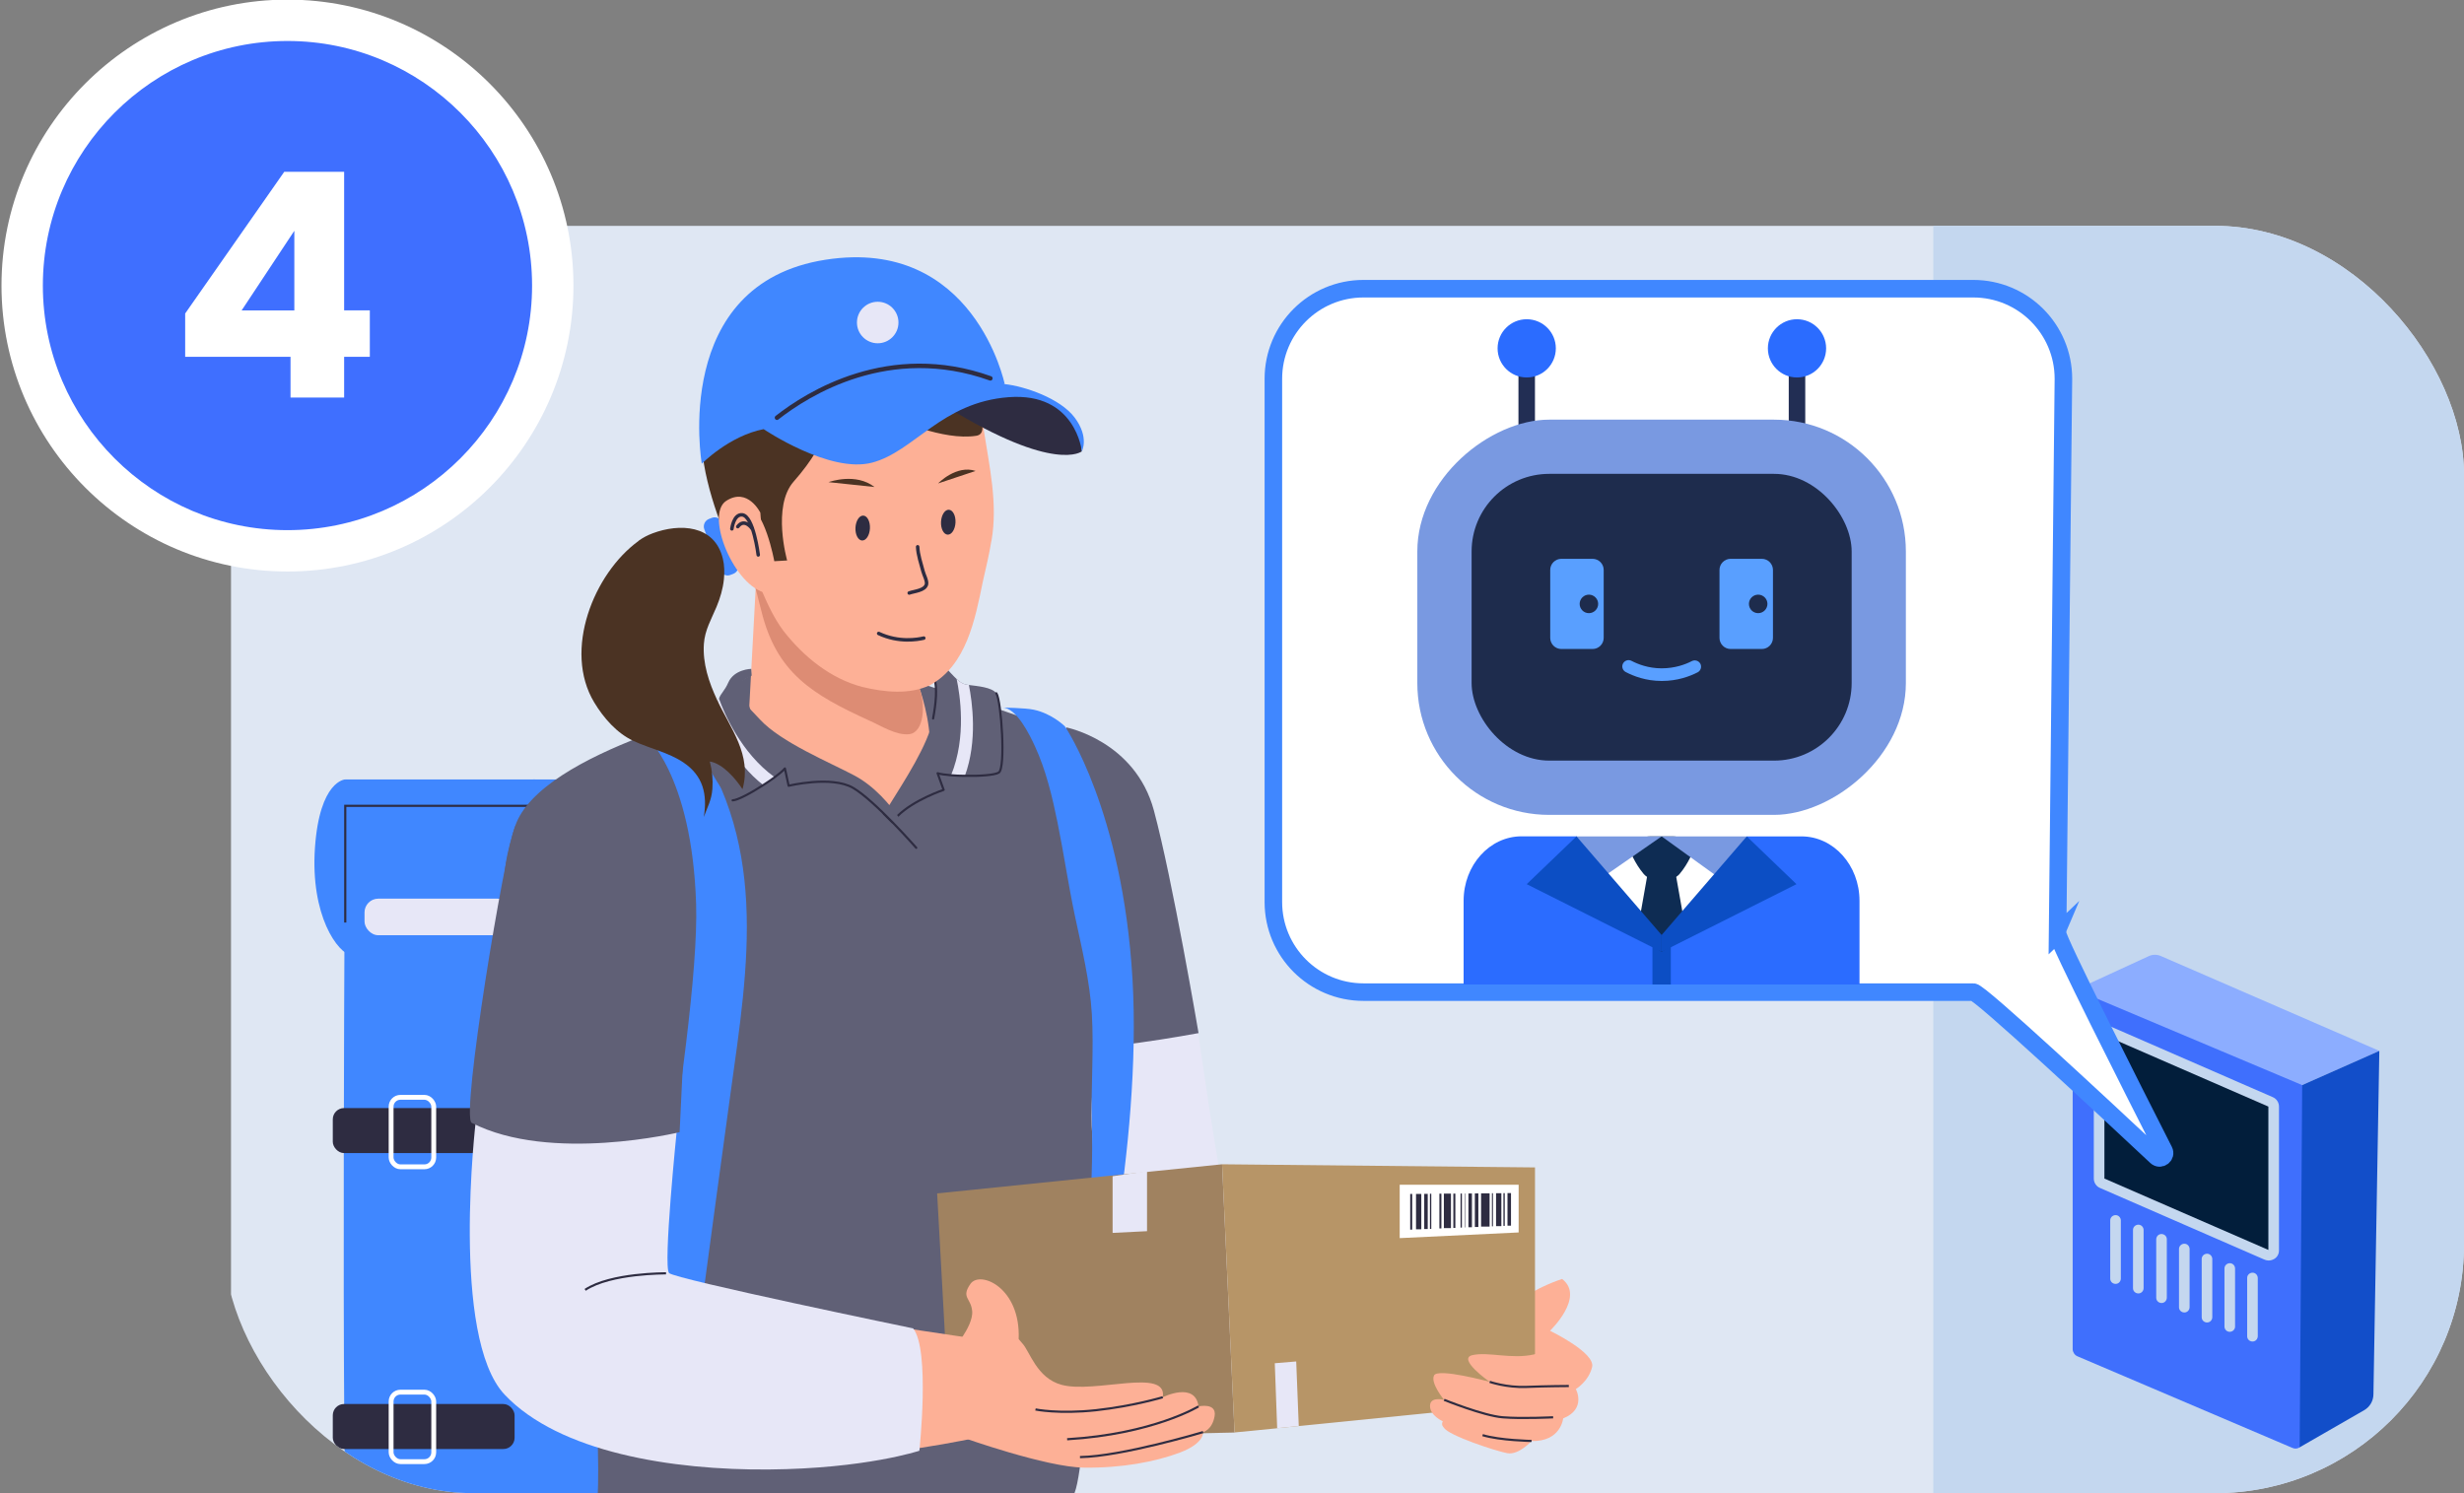
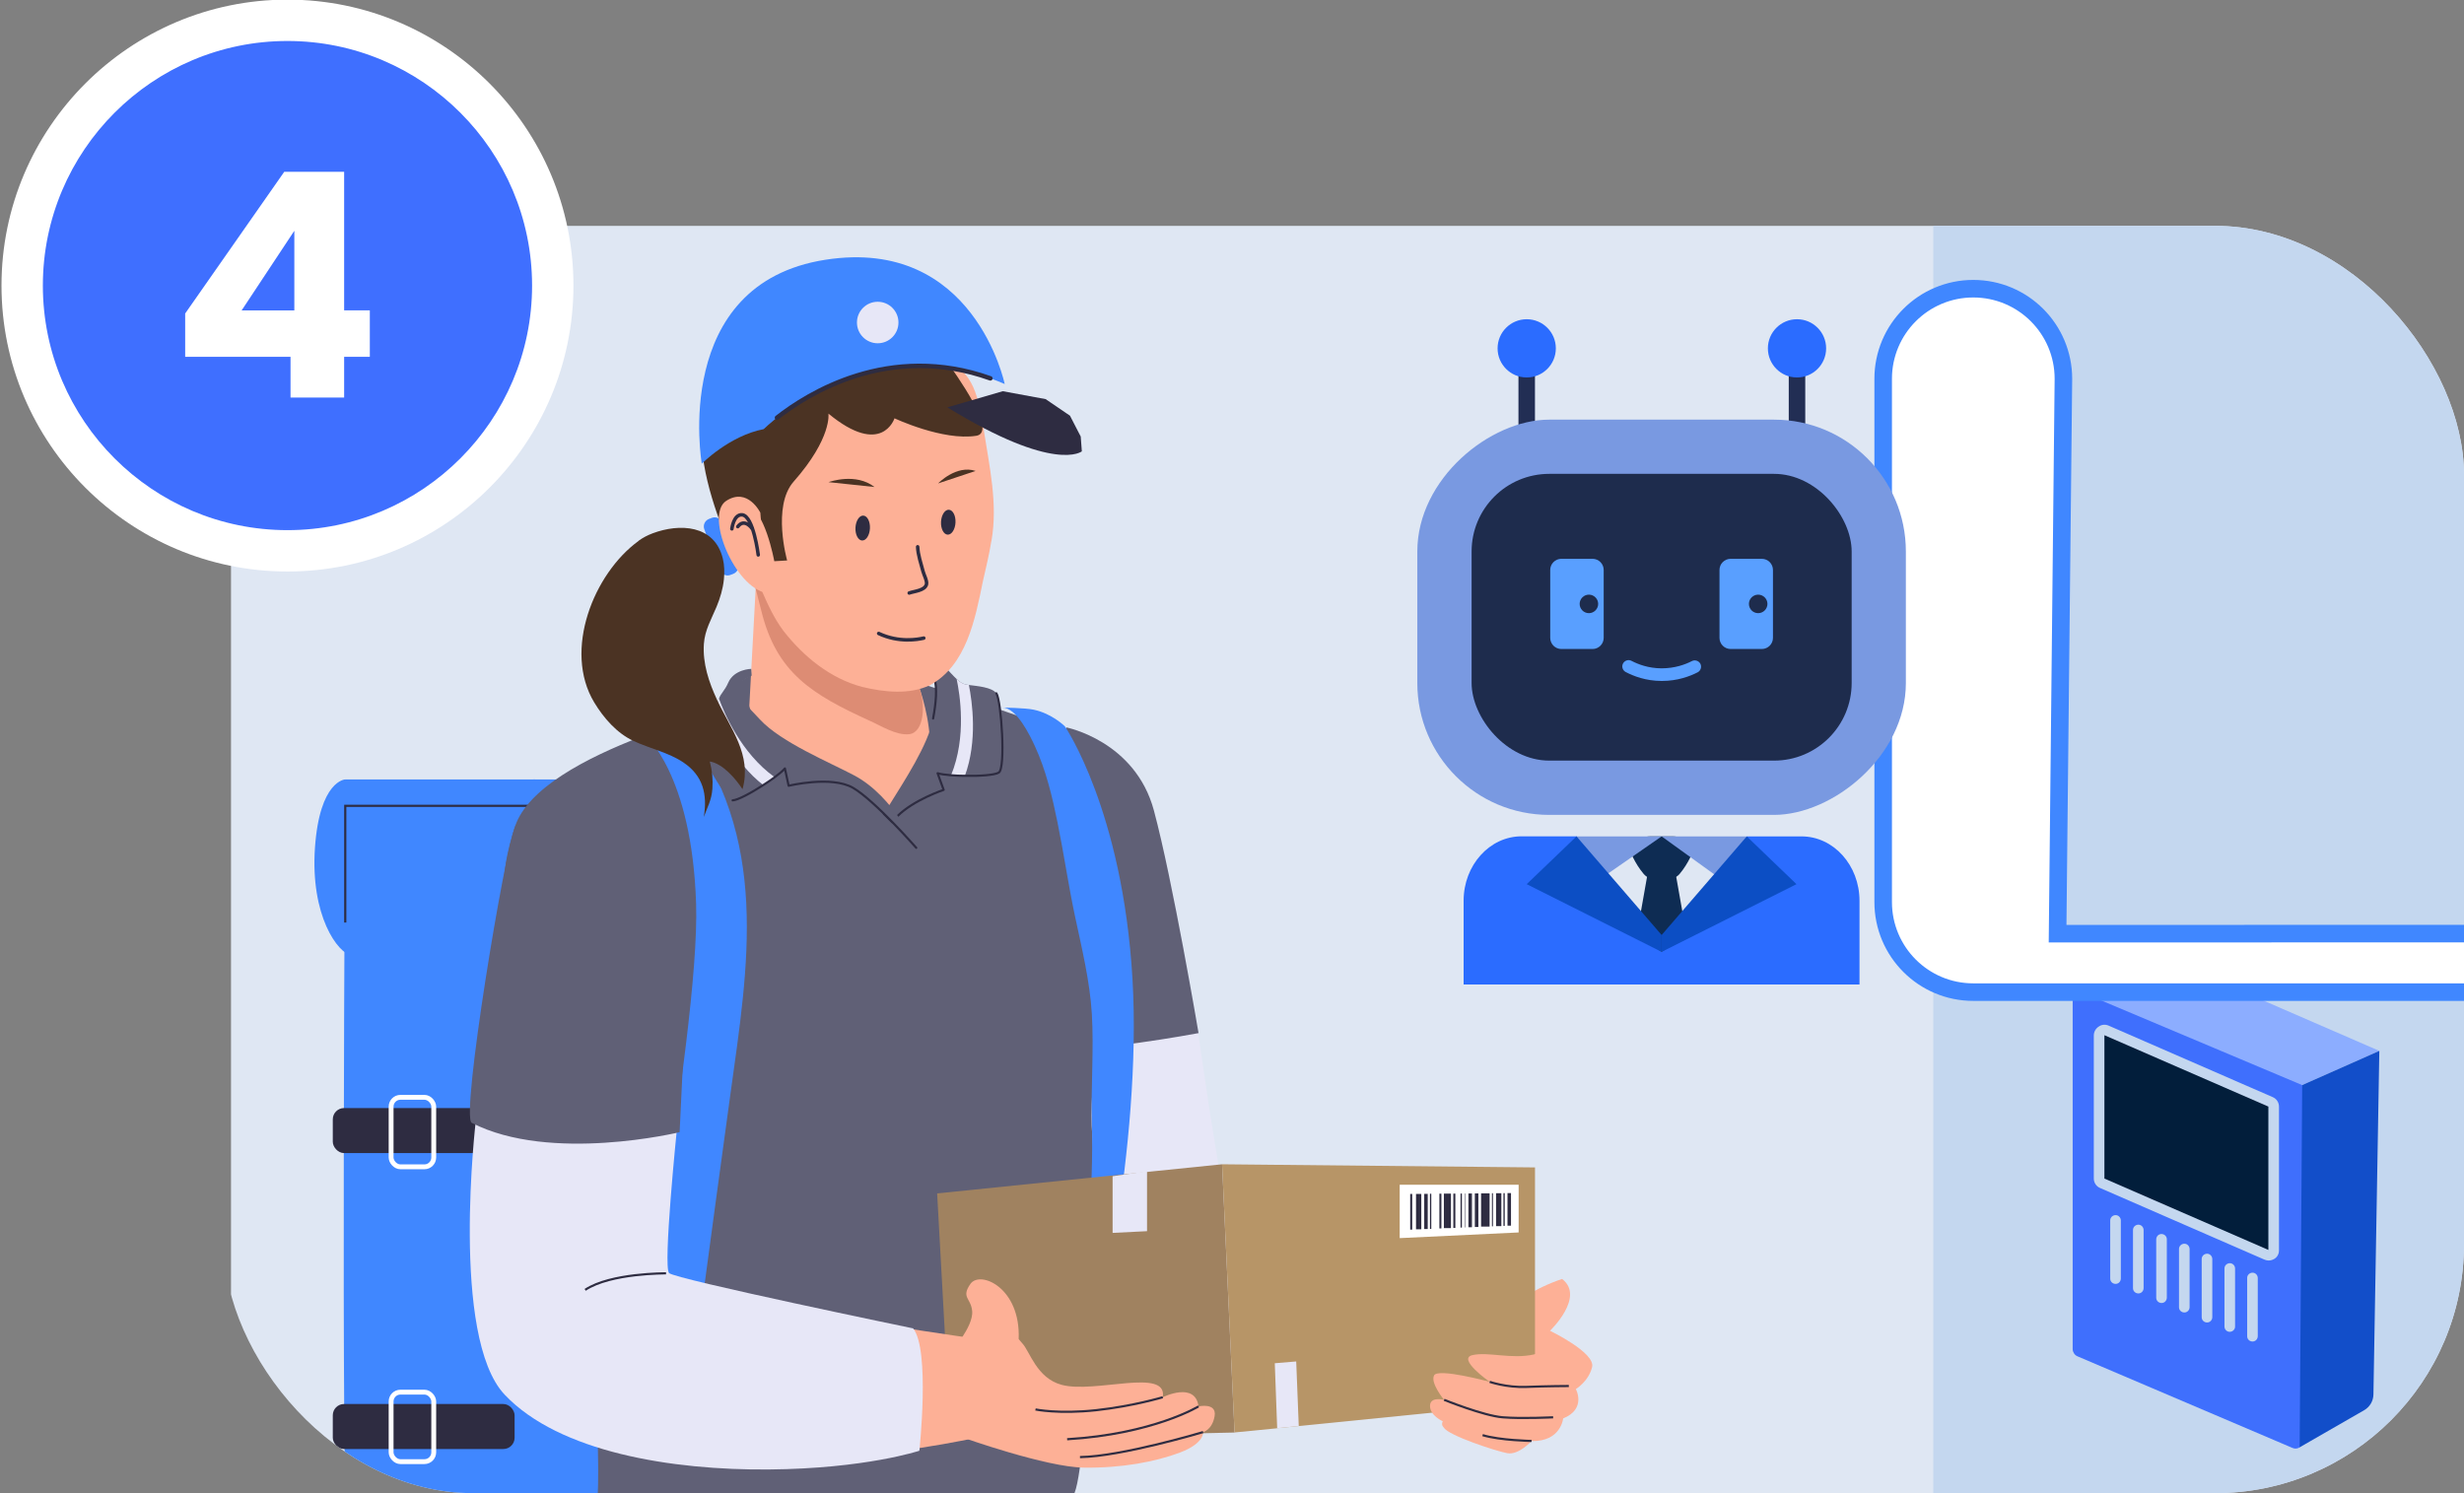
<svg xmlns="http://www.w3.org/2000/svg" id="Layer_1" viewBox="0 0 330 200">
  <rect x="0" y="0" width="330" height="200" fill="#808080" stroke="none" />
  <defs>
    <style>.cls-1,.cls-2,.cls-3,.cls-4,.cls-5,.cls-6,.cls-7,.cls-8,.cls-9,.cls-10,.cls-11,.cls-12,.cls-13,.cls-14,.cls-15,.cls-16,.cls-17{fill:none;}.cls-18{fill:#1e2c4d;}.cls-2{stroke-width:.14px;}.cls-2,.cls-3,.cls-4,.cls-5,.cls-6,.cls-7,.cls-8,.cls-9,.cls-10,.cls-12,.cls-13,.cls-14{stroke-miterlimit:10;}.cls-2,.cls-3,.cls-4,.cls-5,.cls-6,.cls-7,.cls-8,.cls-9,.cls-10,.cls-13,.cls-15,.cls-16,.cls-17{stroke:#2e2c41;}.cls-3,.cls-15{stroke-width:.29px;}.cls-4{stroke-width:.29px;}.cls-5{stroke-width:.27px;}.cls-6{stroke-width:.18px;}.cls-7{stroke-width:.47px;}.cls-19{fill:#a08260;}.cls-8{stroke-width:.95px;}.cls-9{stroke-width:1.14px;}.cls-10{stroke-width:.71px;}.cls-20{fill:#e7e7f7;}.cls-21{fill:#4087ff;}.cls-22{fill:#0c4ec4;}.cls-23{fill:#8cadff;}.cls-24{isolation:isolate;}.cls-25{fill:#4b3323;}.cls-11{stroke:#222e54;stroke-width:2.21px;}.cls-11,.cls-15,.cls-16,.cls-17{stroke-linecap:round;stroke-linejoin:round;}.cls-26{clip-path:url(#clippath-1);}.cls-27{clip-path:url(#clippath-2);}.cls-28{fill:#c4d7ef;}.cls-29{fill:#021e3b;}.cls-12{stroke:#fff;stroke-width:.65px;}.cls-30,.cls-31{fill:#fff;}.cls-32{fill:#b79567;}.cls-33{fill:#dd8c74;}.cls-34{fill:#606076;}.cls-35{fill:#0e2c53;}.cls-13{stroke-width:.06px;}.cls-36{fill:#7999e1;}.cls-37{fill:#124ec9;}.cls-14{stroke:#0c4ec4;stroke-width:2.46px;}.cls-38{fill:#fdb096;}.cls-39{fill:#dfe7f3;}.cls-16{stroke-width:.6px;}.cls-40{fill:#2b6cff;}.cls-17{stroke-width:.47px;}.cls-41{fill:#3f6ffd;}.cls-42{fill:#bbc6e0;opacity:.25;}.cls-43{fill:#2e2c41;}.cls-44{clip-path:url(#clippath);}.cls-45{fill:#599fff;}.cls-46{fill:#3f6fff;}.cls-31{stroke:#4087ff;stroke-miterlimit:12;stroke-width:2.35px;}</style>
    <clipPath id="clippath">
      <rect class="cls-1" x="30" y="30.25" width="300" height="169.75" rx="33.37" ry="33.37" />
    </clipPath>
    <clipPath id="clippath-1">
      <rect id="Rectangle_69-3" class="cls-1" x="30.94" y="28.54" width="268.53" height="171.46" />
    </clipPath>
    <clipPath id="clippath-2">
      <rect class="cls-1" x="185.45" y="39.84" width="75.85" height="92.03" />
    </clipPath>
  </defs>
  <g class="cls-44">
    <rect id="Rectangle_69" class="cls-39" x="30.94" y="28.54" width="299.06" height="171.46" />
    <rect id="Rectangle_69-2" class="cls-28" x="258.92" y="28.54" width="71.08" height="171.46" />
    <g id="np_intercom_7101939_000000">
      <path id="Path_35" class="cls-29" d="M281.84,157.86l21.96,9.56v-19.2l-21.96-9.56v19.2Z" />
      <path id="Path_38" class="cls-41" d="M307.77,144.76l-28.77-12.26c-.13-.06-.28-.08-.42-.07-.2-.03-.4.02-.57.14-.27.2-.43.51-.42.85v47.33c.03.4.27.76.64.92l28.77,12.26c.32.16.7.13.99-.07.27-.2.43-.51.42-.85v-47.33c-.03-.4-.27-.76-.64-.92h0ZM282.62,171.25v-7.79c0-.39.33-.7.72-.7.38,0,.69.31.7.7v7.79c0,.39-.3.72-.7.72s-.72-.3-.72-.7c0,0,0-.02,0-.03h0ZM285.67,172.53v-7.79c0-.39.33-.7.72-.7.38,0,.69.31.7.7v7.79c0,.39-.3.72-.7.72-.39,0-.72-.3-.72-.7,0,0,0-.02,0-.03ZM288.78,173.8v-7.79c0-.39.3-.72.7-.72.39,0,.72.3.72.7,0,0,0,.02,0,.03v7.79c0,.39-.3.72-.7.72-.39,0-.72-.3-.72-.7,0,0,0-.02,0-.03ZM291.83,175.08v-7.79c0-.39.33-.7.72-.7.38,0,.69.31.7.7v7.79c0,.39-.3.72-.7.72-.39,0-.72-.3-.72-.7,0,0,0-.02,0-.03h0ZM294.87,176.42v-7.79c0-.39.33-.7.72-.7.38,0,.69.31.7.7v7.79c0,.39-.3.72-.7.72-.39,0-.72-.3-.72-.7,0,0,0-.02,0-.03ZM297.92,177.7v-7.8c0-.39.33-.7.72-.7.38,0,.69.31.7.7v7.79c0,.39-.33.7-.72.7-.38,0-.69-.31-.7-.69h0ZM302.38,178.97c0,.39-.3.72-.7.72-.39,0-.72-.3-.72-.7,0,0,0-.02,0-.03v-7.79c0-.39.33-.7.72-.7.38,0,.69.31.7.7v7.79ZM305.22,167.5c0,.47-.24.9-.64,1.13-.24.14-.5.21-.78.21-.2-.01-.39-.06-.57-.14l-21.96-9.57c-.52-.21-.85-.72-.85-1.27v-19.13c-.01-.49.23-.94.64-1.21.39-.29.9-.34,1.35-.14l21.96,9.57c.52.21.85.72.85,1.27v19.27Z" />
      <path class="cls-23" d="M308.33,145.34l10.33-4.58-29.27-12.71c-.52-.22-1.1-.22-1.61.02l-9.77,4.5,30.31,12.77Z" />
      <path class="cls-37" d="M318.66,140.76l-10.33,4.58-.34,48.52,8.64-4.97c.76-.44,1.23-1.24,1.24-2.11l.79-46.02Z" />
    </g>
    <g class="cls-26">
      <rect class="cls-21" x="95.27" y="69.17" width="2.61" height="8.03" rx="1.09" ry="1.09" transform="translate(-19.53 38.52) rotate(-20.53)" />
      <path class="cls-21" d="M71.42,104.4h43.49v98.85s-37.67,4.16-43.39,3.54c-5.72-.62-13.42-45.99-13.42-45.99l13.32-56.4Z" />
      <path class="cls-21" d="M46.24,104.4s-3.43.1-4.06,9.16c-.62,9.05,3.02,14.15,4.99,14.46,1.98.31,3.23-15.5,3.23-15.5l-4.16-8.12Z" />
      <path class="cls-21" d="M71.52,206.79s-24.04-.16-24.97-1.09c-.94-.94-.31-101.29-.31-101.29h25.18l.1,102.39Z" />
-       <rect class="cls-20" x="48.82" y="120.37" width="19.61" height="4.9" rx="1.84" ry="1.84" />
      <rect class="cls-43" x="44.57" y="148.42" width="24.35" height="6.03" rx="1.51" ry="1.51" />
      <rect class="cls-12" x="52.38" y="146.98" width="5.71" height="9.31" rx="1.25" ry="1.25" />
      <rect class="cls-43" x="44.57" y="188.06" width="24.35" height="6.03" rx="1.51" ry="1.51" />
      <rect class="cls-12" x="52.38" y="186.47" width="5.71" height="9.31" rx="1.25" ry="1.25" />
      <rect class="cls-21" x="46.24" y="104.4" width="25.42" height="3.54" />
      <polyline class="cls-3" points="71.66 107.94 46.24 107.94 46.24 123.57" />
      <path class="cls-34" d="M101.1,90.08l3.14,5.5s-.23,1.63-1.84,2.61c-1.61.98-2.64,1.61-2.73.89-.09-.72-.94-4.26-.99-4.62s-.85-2.51-.72-2.51,3.14-1.86,3.14-1.86Z" />
      <path class="cls-20" d="M160.45,138.23s3.76,26.73,5.22,29.55c1.46,2.82,24.85,2.61,24.85,2.61l-5.53,15.35s-31.63.84-37.69-8.35c-6.06-9.19-3.86-38.31-3.86-38.31l17.02-.84Z" />
      <path class="cls-34" d="M142.8,97.43s9.23,1.8,11.74,11.13c2.51,9.33,5.98,29.82,5.98,29.82,0,0-15.42,2.89-18.65,1.81s.93-42.75.93-42.75Z" />
      <polygon class="cls-38" points="101.33 76.56 98.73 124.54 125.67 124.98 123.78 75.75 101.33 76.56" />
      <path class="cls-34" d="M100.26,94.27s-27.93,6.28-31.27,16.4c-2.09,6.32-3.38,14.25,4.51,35.37,5.18,13.88,7.09,46.98,6.52,54.55-.97,12.74,61.16,3.37,63.72-.28,1.95-2.78,3.25-39.84,2.55-48.17-1.13-13.51,7.9-46.97-.47-52.33-3.79-2.43-22.94-8.4-22.94-8.4,0,0,5.64,14.38-3.78,16.44-1.83.4-3.34-2.84-4.28-2.78-.56.04-5.51-1.81-6.34-2.21-7.33-3.57-8.22-8.58-8.22-8.58Z" />
      <path class="cls-21" d="M134.26,94.78s3.02.03,4.18.28c2.47.52,4.18,2.23,4.18,2.23,0,0,7.72,11.26,9.05,33.81,1.33,22.55-5.22,49.57-5.22,49.57l-2.6-.93c-.13-.05,1.86-14.18,1.93-15.08.39-4.81.58-9.65.45-14.47-.13-4.77.28-9.59,0-14.35-.27-4.51-1.37-8.9-2.3-13.31-.86-4.1-1.46-8.23-2.29-12.33-.71-3.48-1.55-7.04-3.05-10.28-.62-1.34-2.42-5.12-4.31-5.14Z" />
      <path class="cls-21" d="M86.36,98.43s6.32,5.19,6.87,22.66c.55,17.47-10.15,72.82-10.15,72.82l8.42-.5s3.95-29.68,6.33-46.91c2.38-17.23,5.39-34.28-6.4-49.69l-5.07,1.62Z" />
      <path class="cls-34" d="M118.4,109c.21-.36.44-.74.7-1.15,2.03-3.28,5.21-8.08,5.88-11.6.77-4.1.74-8.01-3.19-7.56l-.37-.74s3.32-.58,4.88,1.09c.79.84,1.35,1.48,1.82,1.91.45.42.83.65,1.25.74.11.02.24.04.39.06,1.08.15,3.11.29,3.68,1.12.66.95,1.27,10.03.33,10.62-.53.34-2.58.48-4.55.44-.65,0-1.29-.03-1.86-.08-.76-.06-1.4-.15-1.79-.27l.81,2.23s-3.98,1.32-6.17,3.5c-.26.26-.5.53-.71.82l-1.12-1.12Z" />
      <path class="cls-20" d="M129.76,91.74c.45,2.25,1.19,7.51-.54,12.19-.65,0-1.28-.03-1.85-.08,2.12-5.16,1.18-10.89.75-12.9.45.42.82.65,1.25.74.11.02.24.04.39.06Z" />
      <path class="cls-15" d="M133.44,92.86c.66.95,1.27,10.03.33,10.62-.53.34-2.58.48-4.55.44-.65,0-1.29-.03-1.86-.08-.76-.06-1.4-.15-1.79-.27l.81,2.23s-3.98,1.32-6.17,3.5c-.26.26-.5.53-.71.82l-1.12-1.12" />
      <path class="cls-15" d="M124.97,96.24c.77-4.1.74-8.01-3.19-7.56" />
      <path class="cls-38" d="M210.66,180.97l-3.07-2.72s4.75-4.54,1.62-6.94c0,0-3.55,1.12-5.88,3.06-2.33,1.94-6.19,4.82-6.19,4.82l5.76,2.51,7.76-.73Z" />
      <path class="cls-33" d="M101.96,81.8c2.03,8.34,6.84,11.24,14.47,14.72,1.56.69,3.61,2.02,5.35,1.82,2.08-.27,2.11-4.16,1.41-5.95-.33-.93-.61-.78-1.38-1.47-.98-.87-2.13-1.57-3.23-2.27-3.38-2.1-6.68-4.52-10.05-6.72-1.62-.9-7.69-7.29-7.33-3.09l.76,2.96Z" />
      <polygon class="cls-19" points="165.34 191.88 127.32 192.71 125.51 159.85 148 157.55 154.64 156.87 163.67 155.95 165.34 191.88" />
      <polygon class="cls-20" points="153.62 156.87 153.62 164.91 149.01 165.14 149.01 157.55 153.62 156.87" />
      <polygon class="cls-32" points="205.58 156.37 205.58 187.84 173.94 191.01 173.83 191.02 171.05 191.3 170.94 191.32 165.34 191.87 163.67 155.95 205.58 156.37" />
      <polygon class="cls-30" points="203.39 165.08 187.46 165.84 187.46 158.69 203.39 158.69 203.39 165.08" />
      <line class="cls-5" x1="189" y1="159.92" x2="189" y2="164.7" />
      <line class="cls-10" x1="190" y1="159.92" x2="190" y2="164.66" />
      <line class="cls-7" x1="190.98" y1="159.91" x2="190.98" y2="164.62" />
      <line class="cls-6" x1="191.6" y1="159.9" x2="191.6" y2="164.6" />
      <line class="cls-5" x1="192.91" y1="159.89" x2="192.91" y2="164.54" />
      <line class="cls-8" x1="193.85" y1="159.88" x2="193.85" y2="164.5" />
      <line class="cls-5" x1="194.78" y1="159.88" x2="194.78" y2="164.47" />
      <line class="cls-6" x1="195.7" y1="159.87" x2="195.7" y2="164.43" />
      <line class="cls-13" x1="196.19" y1="159.86" x2="196.19" y2="164.41" />
      <line class="cls-7" x1="196.9" y1="159.86" x2="196.9" y2="164.38" />
      <line class="cls-7" x1="197.76" y1="159.85" x2="197.76" y2="164.35" />
      <line class="cls-9" x1="198.93" y1="159.84" x2="198.93" y2="164.3" />
      <line class="cls-2" x1="199.88" y1="159.83" x2="199.88" y2="164.26" />
      <line class="cls-10" x1="200.72" y1="159.83" x2="200.72" y2="164.23" />
      <line class="cls-6" x1="201.44" y1="159.82" x2="201.44" y2="164.2" />
      <line class="cls-7" x1="202.13" y1="159.81" x2="202.13" y2="164.17" />
      <polygon class="cls-20" points="173.94 191.01 173.83 191.02 171.05 191.3 170.73 182.6 173.6 182.36 173.94 191.01" />
      <path class="cls-38" d="M207.59,178.25s6.09,2.93,5.64,4.85-2.18,2.96-2.18,2.96c0,0,1.46,2.66-1.7,3.93,0,0-.29,3.13-4.23,3.03,0,0-1.71,1.9-3.24,1.63-1.53-.28-7.89-2.37-8.49-3.41,0,0-.44-.35-.16-.87,0,0-1.72-.75-1.71-2.06,0-1.31,1.89-.8,1.89-.8,0,0-1.87-2.25-1.35-3.28s7.45.86,7.45.86c0,0-4.43-3.1-2.3-3.58s5.24.59,8.23-.09c2.99-.68,2.15-3.17,2.15-3.17Z" />
      <path class="cls-3" d="M199.51,185.09s2.26.79,4.93.68,5.67-.12,5.67-.12" />
      <path class="cls-3" d="M193.41,187.5s5.26,2.13,7.84,2.34c2.57.21,6.76,0,6.76,0" />
      <path class="cls-3" d="M205.12,193.01s-4.22-.07-6.56-.78" />
      <path class="cls-38" d="M90.99,146.9s-2.51,20.67-1.79,23.66c.72,3,40.39,8.59,40.39,8.59l1.32,13.39s-49.34,11.22-64.16-8.31c-5.48-7.22-1.65-42.07-1.65-42.07l25.9,4.73Z" />
      <path class="cls-20" d="M63.73,150.06s-3.45,29.02,3.86,36.75c7.31,7.73,22.45,10.13,35.39,10.02s20.15-2.51,20.15-2.51c0,0,1.46-13.57-.84-16.39,0,0-31.84-6.58-32.68-7.41-.84-.84,1.04-19.21,1.04-19.21l-17.54-.52-9.4-.73Z" />
      <path class="cls-38" d="M162.67,189.69c.32-1.87-2.15-1.31-2.15-1.31-.45-3.39-4.79-1.23-4.79-1.23.67-4.02-9.07-.45-13.55-1.66-3.35-.9-4.27-4.51-5.25-5.54-.32-.36-.5-.6-.5-.6.28-6.9-5.18-9.22-6.46-7.38-1.29,1.84.07,1.89.23,3.62.12,1.09-.69,2.56-1.34,3.53-.39.6-.7.98-.7.98l.76,12.44s11.22,4,16.26,4.04c5.03.07,9.55-.77,12.88-2.03,3.3-1.26,3.06-2.72,3.06-2.72,0,0,1.23-.29,1.55-2.14Z" />
      <path class="cls-4" d="M155.73,187.15s-3.93,1.19-8.94,1.74c-5.01.54-8.11-.1-8.11-.1" />
      <path class="cls-4" d="M160.52,188.38s-6.09,3.71-17.6,4.4" />
      <path class="cls-4" d="M161.13,191.82s-10.93,3.28-16.49,3.35" />
      <line class="cls-1" x1="136.93" y1="179.94" x2="137.15" y2="179.96" />
      <path class="cls-3" d="M89.2,170.56s-7.4-.07-10.83,2.21" />
      <path class="cls-34" d="M92.64,117.8l-1.62,33.85s-17.26,4.18-27.84-1.25c-1.52-.78,4.43-36.66,5.82-39.74,1.39-3.08,23.65,7.14,23.65,7.14Z" />
      <path class="cls-34" d="M98.14,107.19c.63,0,2.44-.97,4.1-2.04.54-.35,1.07-.71,1.53-1.05.62-.46,1.11-.87,1.37-1.18l.5,2.32s5.74-1.39,8.63.28c2.89,1.68,8.46,8.03,8.46,8.03,0,0-2.96-6.82-8.29-9.67-3.22-1.72-9.82-4.43-12.65-7.5-2.83-3.07-4.68-4.18-1.12-5.88l-.06-.91s-2.3.04-3.08,1.85c-.46,1.07-1.05,1.5-1.22,2.11-.16.59-.35.99-.67,1.29-.08.08-.19.16-.3.26-.84.69-2.48,1.88-2.53,2.9-.05,1.16,4.23,9.17,5.34,9.18Z" />
      <path class="cls-20" d="M95.32,95.11c.81,2.14,2.97,7,6.91,10.05.54-.35,1.07-.71,1.53-1.05-4.53-3.25-6.78-8.61-7.47-10.54-.16.59-.35.99-.67,1.29-.08.08-.19.16-.3.26Z" />
      <path class="cls-15" d="M122.71,113.56s-5.57-6.35-8.46-8.03c-2.89-1.68-8.63-.28-8.63-.28l-.5-2.32c-.26.31-.76.72-1.37,1.18-.46.34-.98.7-1.53,1.05-1.65,1.07-3.47,2.04-4.1,2.04" />
      <path class="cls-38" d="M132.77,72.48c-.29,1.82-.74,3.62-1.14,5.42-1.03,5.05-2.2,11.23-7.09,13.88-2.77,1.3-6.14.93-9.06.23-4.25-1.11-7.86-4.06-10.54-7.49-1.33-1.77-2.23-3.8-3.1-5.83-2.41-5.85-5.24-11.78-4.27-18.27.2-3.48.7-5.47,3.21-8.08,2.03-2.36,4.99-3.04,7.91-2.58.88.1,1.37.09,2.03-.13,3.14-1.12,10.24-3.24,15.42-1.52,4.42,1.38,4.91,5.44,5.6,9.4.76,4.93,1.92,9.95,1.05,14.9v.06Z" />
      <path class="cls-25" d="M120.02,39.69s15.21,17.98,10.73,18.68c-4.48.71-10.95-2.34-10.95-2.34,0,0-1.69,5.28-8.85-.63,0,0,.51,3.25-4.66,9.11-2.92,3.31-.87,10.56-.87,10.56l-1.72.1s-1.31-7.27-3.85-7.53c-2.54-.26-.67,8.69-.67,8.69,0,0-11.95-23.42.39-24.83,0,0,5.16-18.19,20.45-11.81Z" />
      <path class="cls-38" d="M102.66,79.44c-4.33-.82-8.28-10.48-5.4-12.35,2.88-1.87,4.57,1.58,4.57,1.58l.82,10.77Z" />
      <path class="cls-17" d="M101.55,74.33s-.64-5.23-2.15-5.37c-1.16-.1-1.38,1.88-1.38,1.88" />
      <path class="cls-17" d="M100.71,70.77s-1-1.42-1.9-.23" />
      <ellipse class="cls-43" cx="127" cy="69.95" rx="1.67" ry=".97" transform="translate(50.95 193.39) rotate(-87.21)" />
      <ellipse class="cls-43" cx="115.54" cy="70.73" rx="1.67" ry=".97" transform="translate(39.27 182.69) rotate(-87.21)" />
      <path class="cls-25" d="M125.64,64.75s2.43-2.53,5.02-1.67l-5.02,1.67Z" />
      <path class="cls-25" d="M110.96,64.58c.22-.07,3.66-1.28,6.16.65l-6.16-.65Z" />
      <path class="cls-43" d="M144.9,60.45s-3.57,3-18.02-5.89l7.42-2.16,5.74,1.06,3.26,2.22,1.44,2.79.15,1.99Z" />
-       <path class="cls-21" d="M134.56,51.45c2.58.27,7.43,1.87,9.39,4.51,1.96,2.65.94,4.49.94,4.49,0,0-.8-7.93-9.8-7.25-9,.68-12.63,7.28-18.3,8.77-5.68,1.49-14.52-4.49-14.52-4.49,0,0,3.62-9.39,4.08-9.43s22.17-3.47,22.38-3.22c.22.25,3.84,4.97,3.84,4.97l1.99,1.65Z" />
      <path class="cls-21" d="M134.56,51.45s-4.07-19.76-24-16.66c-20.77,3.23-16.57,27.32-16.57,27.32,0,0,3.7-3.75,8.29-4.63,0,0,13.98-13.97,32.29-6.04Z" />
      <circle class="cls-20" cx="117.55" cy="43.2" r="2.78" />
      <path class="cls-16" d="M104.06,55.95c4.13-3.24,15.03-10.11,28.58-5.27" />
      <path class="cls-17" d="M117.68,84.85c2.71,1.27,5.22.81,6.04.62" />
      <path class="cls-25" d="M85.53,72.45c-6.02,4.36-10.14,14.67-5.95,21.63,1.26,2.09,3.02,4.11,5.23,5.15s4.72,1.55,6.72,2.9c2.63,1.77,3.23,4.25,2.73,7.31.47-1.34,1.04-2.23,1.15-3.79.09-1.23-.03-2.46-.35-3.65,1.72.26,3.48,2.32,4.38,3.71,1.3-4.6-1.62-8.13-3.41-11.98-1.09-2.35-1.94-4.86-1.76-7.49.13-1.85.99-3.28,1.69-4.95.49-1.18.86-2.41.99-3.69.09-.92.08-1.87-.14-2.77-1.11-4.59-5.84-4.73-9.39-3.4-.67.25-1.31.58-1.89,1Z" />
      <path class="cls-17" d="M122.9,73.24c.04,1.11.45,2.23.72,3.29.11.44.58,1.3.46,1.75-.22.83-1.65.91-2.31,1.15" />
    </g>
-     <path class="cls-31" d="M275.57,125.06l.78-74.32c0-6.67-5.4-12.07-12.07-12.07h-81.67c-6.67,0-12.07,5.4-12.07,12.07v70.08c0,6.67,5.4,12.07,12.07,12.07h81.68c.88,0,17.77,15.73,24.5,22.03.54.5,1.37-.12,1.03-.78-4.15-8.17-14.45-28.53-14.24-29.09Z" />
+     <path class="cls-31" d="M275.57,125.06l.78-74.32c0-6.67-5.4-12.07-12.07-12.07c-6.67,0-12.07,5.4-12.07,12.07v70.08c0,6.67,5.4,12.07,12.07,12.07h81.68c.88,0,17.77,15.73,24.5,22.03.54.5,1.37-.12,1.03-.78-4.15-8.17-14.45-28.53-14.24-29.09Z" />
    <g class="cls-27">
      <line class="cls-11" x1="204.47" y1="46.66" x2="204.47" y2="59.82" />
      <circle class="cls-40" cx="204.47" cy="46.66" r="3.9" />
      <line class="cls-11" x1="240.67" y1="46.66" x2="240.67" y2="59.82" />
      <circle class="cls-40" cx="240.67" cy="46.66" r="3.9" />
      <rect class="cls-36" x="196.07" y="49.96" width="52.94" height="65.43" rx="17.66" ry="17.66" transform="translate(305.21 -139.86) rotate(90)" />
      <rect class="cls-18" x="197.09" y="63.47" width="50.9" height="38.41" rx="10.4" ry="10.4" />
      <path class="cls-40" d="M222.54,127.5l-6.73-8.58-4.62-6.9h-7.4c-4.29,0-7.77,3.87-7.77,8.63v13.07c0,12.34,4.77,24.08,13.11,32.24l.47.47c7.39,7.24,18.47,7.24,25.86,0l.47-.46c8.33-8.16,13.11-19.9,13.11-32.24v-13.07c0-4.77-3.48-8.63-7.77-8.63h-7.31" />
-       <line class="cls-14" x1="222.54" y1="124.19" x2="222.54" y2="171.87" />
      <path class="cls-35" d="M226.2,112.77c-.51-.46-1.35-.74-2.24-.74h-2.85c-.89,0-1.73.28-2.24.74-.67.61-.51,1.39-.18,2.05.38.77.86,1.55,1.46,2.26.44.52,1.37.9,2.37.9.98,0,1.97-.38,2.41-.9.6-.71,1.08-1.49,1.46-2.26.33-.67.48-1.45-.18-2.05Z" />
      <polygon class="cls-35" points="225.87 125.22 224.12 115.34 222.62 115.34 222.46 115.34 220.96 115.34 219.21 125.22 222.54 127.5 225.87 125.22" />
      <polygon class="cls-36" points="211.13 112.03 214.78 117.41 222.54 112.03 211.13 112.03" />
      <polygon class="cls-36" points="233.95 112.03 230.19 117.55 222.54 112.03 233.95 112.03" />
      <polygon class="cls-22" points="211.14 112.03 222.54 125.24 222.54 127.5 204.47 118.43 211.14 112.03" />
      <polygon class="cls-22" points="233.94 112.03 222.54 125.24 222.54 127.5 240.6 118.43 233.94 112.03" />
-       <circle class="cls-35" cx="227.03" cy="135.23" r="2.76" />
      <circle class="cls-35" cx="227.03" cy="148.45" r="2.76" />
-       <circle class="cls-35" cx="227.03" cy="161.66" r="2.76" />
      <ellipse class="cls-42" cx="222.54" cy="181.72" rx="29.05" ry="4.89" />
      <path class="cls-45" d="M222.57,91.21h-.04c-2.11,0-3.78-.66-4.81-1.2-.41-.22-.57-.73-.35-1.14.22-.41.73-.57,1.14-.35.86.45,2.27,1,4.03,1,1.78,0,3.18-.52,4.05-.97.41-.21.92-.05,1.14.36.21.41.05.92-.36,1.14-1.03.53-2.69,1.16-4.78,1.16Z" />
      <path class="cls-45" d="M235.96,74.85h-4.18c-.82,0-1.49.67-1.49,1.49v9.1c0,.82.67,1.49,1.49,1.49h4.18c.82,0,1.49-.67,1.49-1.49v-9.1c0-.82-.67-1.49-1.49-1.49ZM235.47,82.13c-.69,0-1.24-.56-1.24-1.24s.56-1.24,1.24-1.24,1.24.56,1.24,1.24-.56,1.24-1.24,1.24Z" />
      <path class="cls-45" d="M213.29,74.85h-4.18c-.82,0-1.49.67-1.49,1.49v9.1c0,.82.67,1.49,1.49,1.49h4.18c.82,0,1.49-.67,1.49-1.49v-9.1c0-.82-.67-1.49-1.49-1.49ZM212.8,82.13c-.69,0-1.24-.56-1.24-1.24s.56-1.24,1.24-1.24,1.24.56,1.24,1.24-.56,1.24-1.24,1.24Z" />
    </g>
  </g>
  <circle class="cls-46" cx="38.5" cy="38.25" r="35.53" />
  <path class="cls-30" d="M38.5,76.55C17.38,76.55.2,59.37.2,38.25S17.38-.05,38.5-.05s38.3,17.18,38.3,38.3-17.18,38.3-38.3,38.3ZM38.5,5.49C20.44,5.49,5.74,20.19,5.74,38.25s14.7,32.76,32.76,32.76,32.76-14.7,32.76-32.76S56.56,5.49,38.5,5.49Z" />
  <g id="_1" class="cls-24">
    <g class="cls-24">
      <path class="cls-30" d="M24.8,47.79v-5.8l13.27-18.98h8.02v18.56h3.44v6.22h-3.44v5.46h-7.18v-5.46h-14.11ZM39.42,30.91l-7.06,10.67h7.06v-10.67Z" />
    </g>
  </g>
</svg>